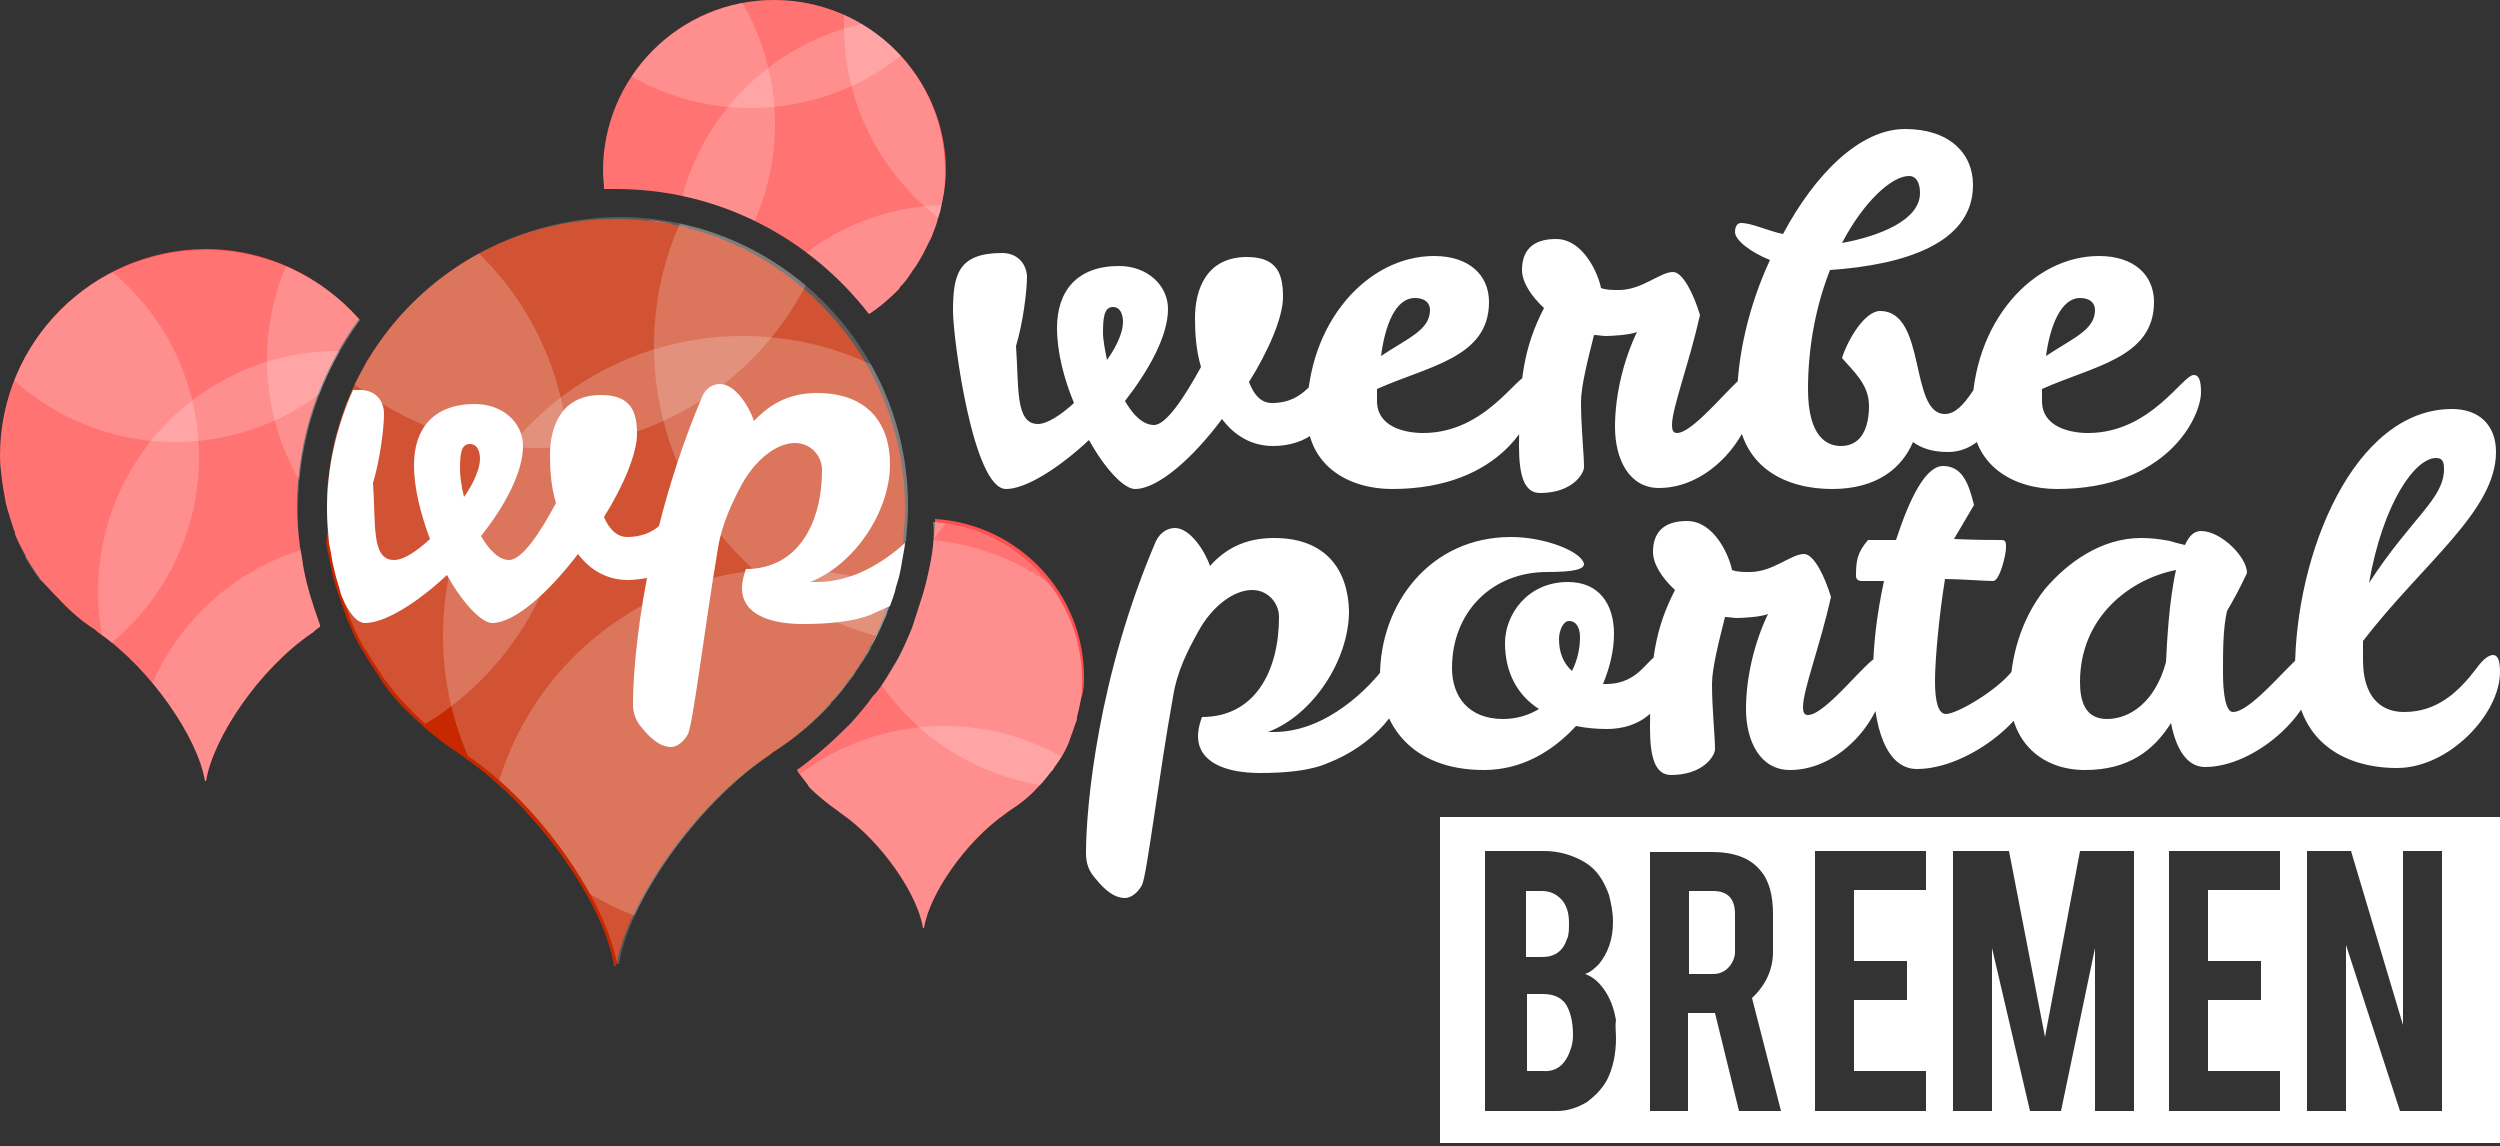
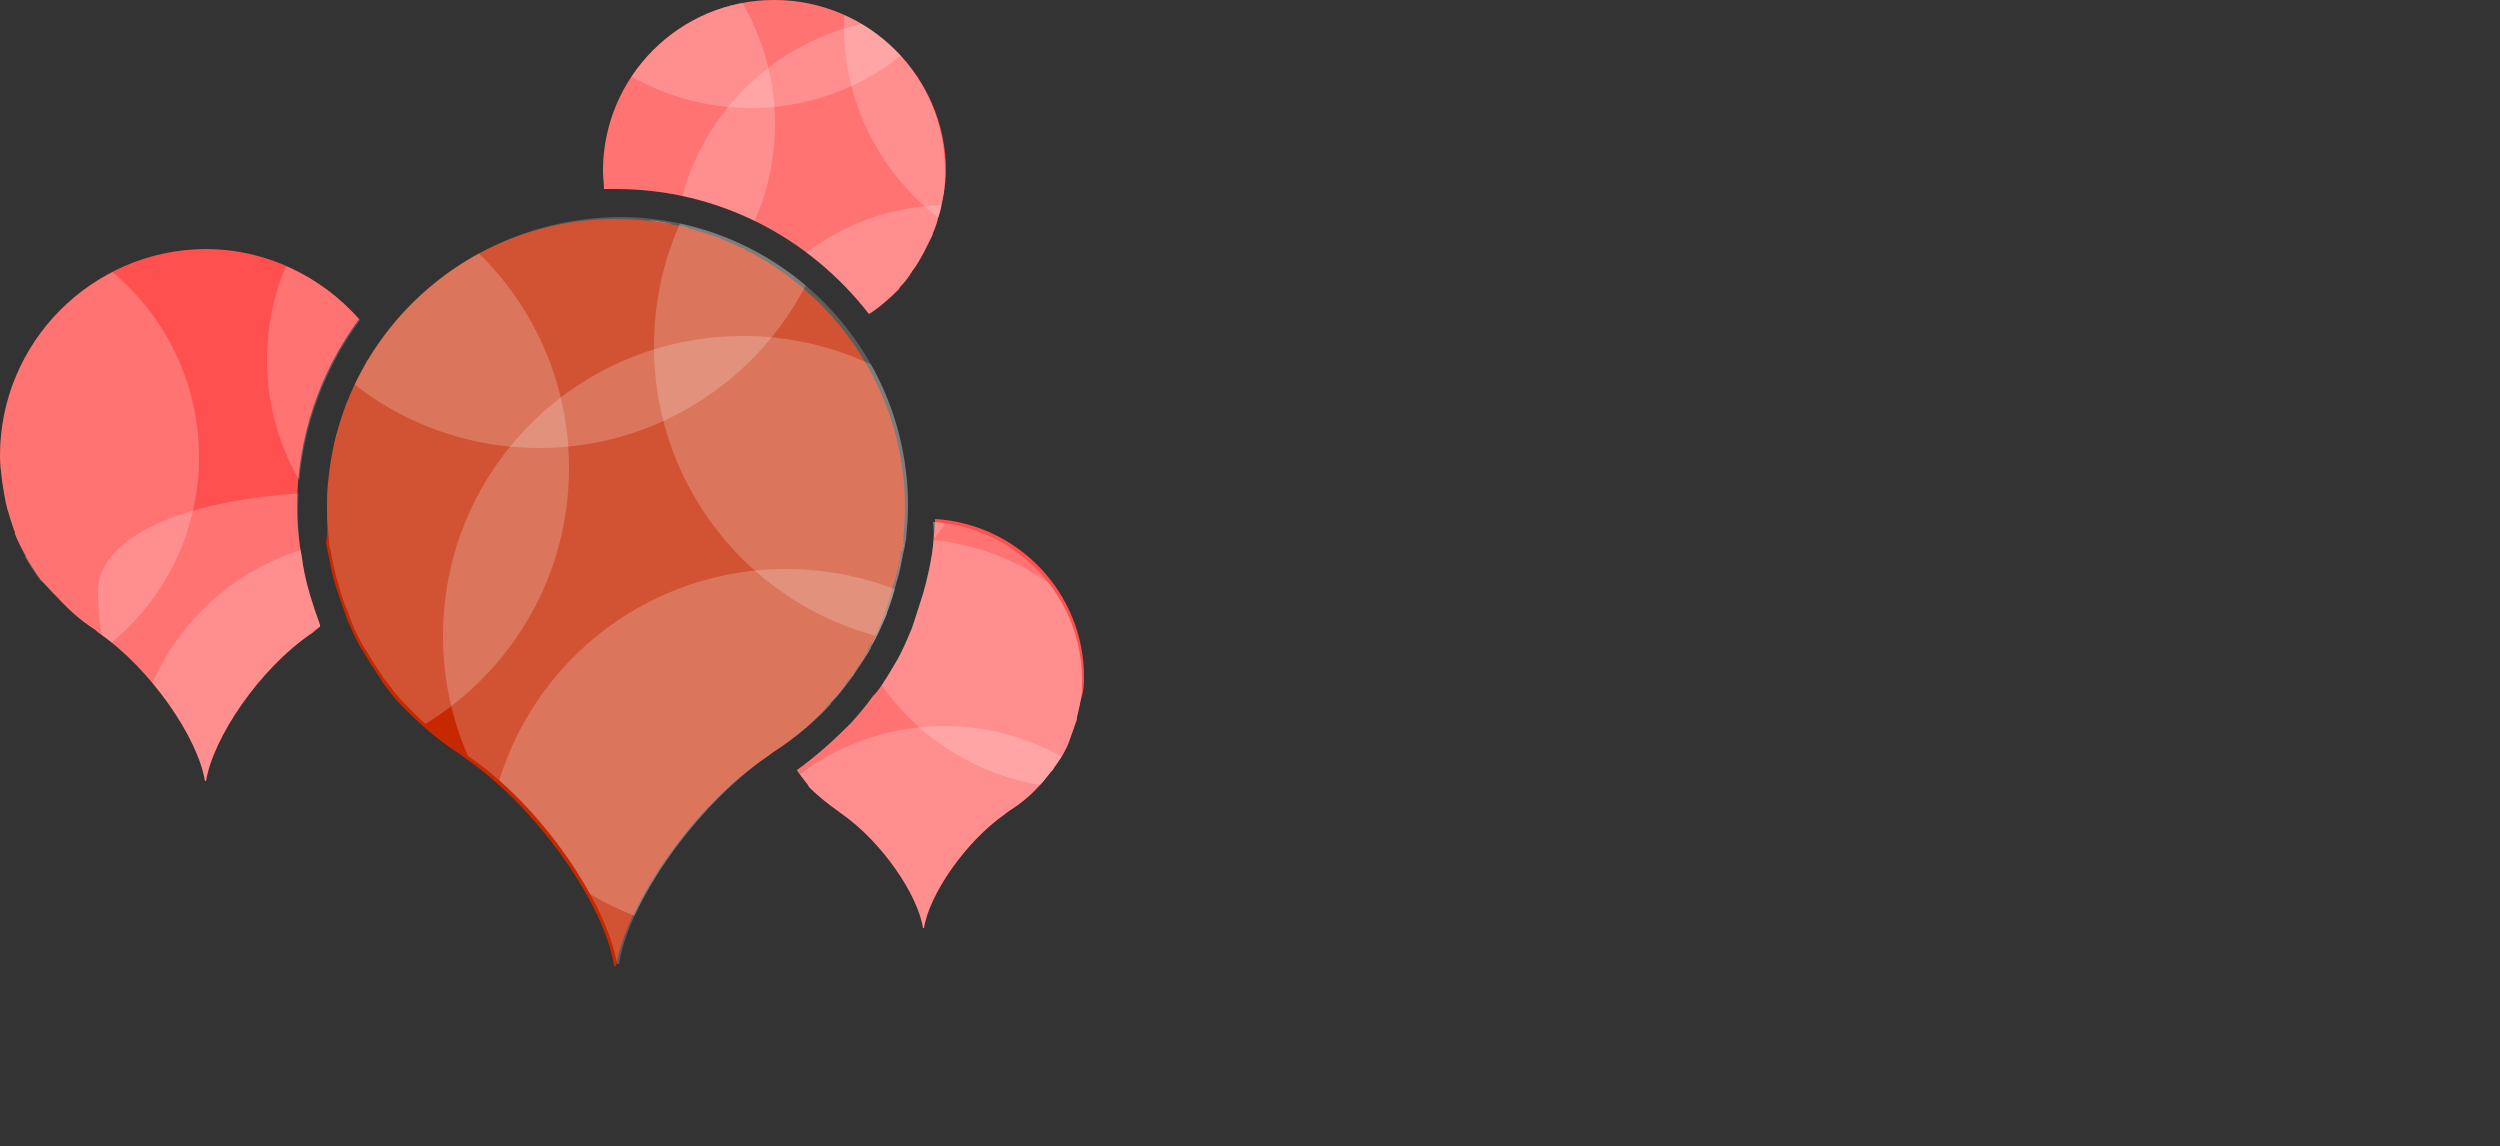
<svg xmlns="http://www.w3.org/2000/svg" xmlns:xlink="http://www.w3.org/1999/xlink" version="1.0" x="0px" y="0px" viewBox="0 0 250 114.6" enable-background="new 0 0 250 114.6" xml:space="preserve">
  <rect x="0" y="0" width="250" height="114.6" fill="#333333" stroke="none" />
  <g id="Ebene_1">
</g>
  <g id="Ebene_2">
    <g>
      <defs>
        <rect id="SVGID_387_" y="0" width="250" height="114.3" />
      </defs>
      <clipPath id="SVGID_2_">
        <use xlink:href="#SVGID_387_" overflow="visible" />
      </clipPath>
      <g clip-path="url(#SVGID_2_)">
        <defs>
          <rect id="SVGID_389_" y="0" width="250" height="114.3" />
        </defs>
        <clipPath id="SVGID_4_">
          <use xlink:href="#SVGID_389_" overflow="visible" />
        </clipPath>
        <path clip-path="url(#SVGID_4_)" fill="#FF5050" d="M90.5,52.1C90.5,52.1,90.5,52,90.5,52.1C90.5,52,90.5,52,90.5,52.1     C90.5,52,90.5,52.1,90.5,52.1 M89.7,57.7c0.2-0.7,0.3-1.4,0.5-2.4C90.1,56.1,89.9,56.9,89.7,57.7c0,0.1-0.1,0.2-0.1,0.3     C89.7,57.9,89.7,57.8,89.7,57.7 M90.2,55l0.1-0.5c0,0.3-0.1,0.6-0.1,0.8C90.2,55.2,90.2,55.1,90.2,55 M90.4,54.2     C90.4,54.2,90.4,54.2,90.4,54.2C90.4,54.2,90.4,54.2,90.4,54.2L90.4,54.2z M88.6,61.2C88.6,61.2,88.6,61.2,88.6,61.2     c-0.1,0.2-0.1,0.4-0.2,0.5c-0.1,0.2-0.2,0.4-0.3,0.6c0.1-0.2,0.2-0.4,0.3-0.6L88.6,61.2z M86.1,66.3c0.3-0.5,0.6-0.9,0.9-1.4     c0,0,0,0,0,0C86.6,65.4,86.4,65.9,86.1,66.3 M86.9,64.9c0.3-0.5,0.5-1,0.8-1.5C87.5,63.9,87.2,64.4,86.9,64.9     C86.9,64.9,86.9,64.9,86.9,64.9 M85.1,67.7c0.1-0.2,0.3-0.4,0.4-0.6C85.4,67.3,85.3,67.5,85.1,67.7c-0.1,0.1-0.2,0.2-0.2,0.3     c0,0,0,0,0,0L85.1,67.7z M82.9,70.4C82.9,70.4,82.9,70.4,82.9,70.4c-0.1,0.1-0.1,0.2-0.2,0.3c0,0,0,0,0,0c0,0,0,0,0,0L82.9,70.4z      M82.9,70.4c0.6-0.7,1.2-1.4,1.8-2.2C84.2,69,83.5,69.7,82.9,70.4 M78.2,74.5C78.2,74.5,78.2,74.5,78.2,74.5     C78.2,74.5,78.2,74.5,78.2,74.5L78.2,74.5 M80.5,72.8c0.1,0,0.1-0.1,0.2-0.1C80.6,72.7,80.5,72.7,80.5,72.8 M108.4,67.7     c0-8.4-6.6-15.3-14.9-15.8c0,0.8-0.1,1.7-0.2,2.7l-0.1,0.8c-0.2,1.2-0.4,2.1-0.6,2.9c-0.1,0.4-0.2,0.7-0.3,1.1     c-0.3,0.9-0.6,1.9-0.9,2.8l-0.2,0.6c-0.5,1.2-1,2.4-1.6,3.4c-0.6,1-1.2,2.1-2,3.1l-0.3,0.3c-0.7,1-1.4,1.8-2.2,2.7l-0.3,0.3     c-1.6,1.6-3.3,3.1-5.1,4.4c0,0.1,0.1,0.1,0.1,0.2c0.3,0.4,0.7,0.9,1,1.3c0,0.1,0.1,0.1,0.1,0.2c0.9,0.9,1.9,1.7,2.9,2.4     c0.1,0.1,0.3,0.2,0.4,0.3c4,2.8,7.6,8.1,8.1,11.4h0.1c0.5-3.3,4.1-8.6,8.1-11.4c0.1-0.1,0.3-0.2,0.4-0.3c1.1-0.7,2.1-1.5,2.9-2.4     c0,0,0.1-0.1,0.1-0.1c0.4-0.4,0.7-0.8,1.1-1.3c0.1-0.1,0.1-0.2,0.2-0.2c0.3-0.5,0.7-1,1-1.5c0,0,0,0,0,0c0.3-0.5,0.6-1.1,0.8-1.7     c0-0.1,0.1-0.2,0.1-0.3c0.2-0.5,0.3-0.9,0.5-1.4c0.1-0.2,0.1-0.4,0.1-0.5c0.1-0.4,0.2-0.9,0.3-1.3c0-0.2,0.1-0.4,0.1-0.5     C108.4,69,108.4,68.4,108.4,67.7" />
      </g>
      <g clip-path="url(#SVGID_2_)">
        <defs>
          <path id="SVGID_391_" d="M78.2,74.5C78.2,74.5,78.2,74.5,78.2,74.5C78.2,74.5,78.2,74.5,78.2,74.5      C78.2,74.5,78.2,74.5,78.2,74.5 M80.5,72.8c0.1,0,0.1-0.1,0.2-0.1C80.6,72.7,80.5,72.7,80.5,72.8 M82.7,70.7      C82.6,70.7,82.6,70.7,82.7,70.7C82.6,70.7,82.6,70.7,82.7,70.7L82.7,70.7C82.7,70.7,82.7,70.7,82.7,70.7 M82.9,70.4l-0.2,0.2      C82.7,70.6,82.8,70.5,82.9,70.4C82.9,70.4,82.9,70.4,82.9,70.4 M82.9,70.4C82.9,70.4,83,70.3,82.9,70.4      C83,70.3,82.9,70.4,82.9,70.4 M83,70.3c0.6-0.7,1.2-1.4,1.7-2.1C84.2,69,83.6,69.6,83,70.3 M84.9,68C84.9,68,84.9,68,84.9,68      c0.1-0.1,0.1-0.2,0.2-0.3L84.9,68z M85.1,67.7C85.1,67.7,85.1,67.7,85.1,67.7L85.1,67.7c0.1-0.2,0.3-0.4,0.4-0.6      C85.4,67.3,85.3,67.5,85.1,67.7 M86.1,66.3c0.1-0.2,0.3-0.4,0.4-0.6C86.3,65.9,86.2,66.1,86.1,66.3 M86.9,64.9      c-0.1,0.3-0.3,0.5-0.4,0.7C86.6,65.4,86.8,65.1,86.9,64.9C86.9,64.9,86.9,64.9,86.9,64.9 M86.9,64.9      C86.9,64.9,86.9,64.9,86.9,64.9c0.3-0.5,0.5-1,0.8-1.5C87.5,63.9,87.2,64.4,86.9,64.9 M88.4,61.8c-0.1,0.2-0.2,0.4-0.3,0.6      C88.2,62.2,88.3,62,88.4,61.8L88.4,61.8C88.4,61.8,88.4,61.8,88.4,61.8 M88.4,61.8c0-0.1,0.1-0.2,0.1-0.4L88.4,61.8z M88.6,61.4      l0.1-0.2C88.6,61.3,88.6,61.3,88.6,61.4 M88.6,61.2L88.6,61.2C88.6,61.2,88.6,61.2,88.6,61.2C88.6,61.2,88.6,61.2,88.6,61.2       M89.7,57.7c0,0.1,0,0.2-0.1,0.3C89.7,57.9,89.7,57.8,89.7,57.7c0.2-0.8,0.3-1.6,0.5-2.4C90,56.2,89.9,57,89.7,57.7 M90.2,55.3      c0-0.1,0-0.2,0-0.3l0-0.1C90.2,55,90.2,55.1,90.2,55.3 M90.3,54.8c0-0.1,0-0.3,0.1-0.4L90.3,54.8z M90.3,54.3L90.3,54.3      c0-0.1,0-0.1,0-0.1C90.4,54.2,90.4,54.2,90.3,54.3 M90.5,52C90.5,52,90.5,52.1,90.5,52C90.5,52.1,90.5,52,90.5,52      C90.5,52,90.5,52,90.5,52 M93.3,54.6l-0.1,0.8c-0.2,1.2-0.4,2.1-0.6,2.9c-0.1,0.4-0.2,0.7-0.3,1.1c-0.3,0.9-0.6,1.9-0.9,2.8      l-0.2,0.6c-0.5,1.2-1,2.4-1.6,3.4c-0.6,1-1.2,2.1-2,3.1l-0.3,0.3c-0.7,1-1.4,1.8-2.2,2.7l-0.3,0.3c-1.6,1.6-3.3,3.1-5.1,4.4      c0,0.1,0.1,0.1,0.1,0.2c0.3,0.4,0.7,0.9,1,1.3c0,0.1,0.1,0.1,0.1,0.2c0.9,0.9,1.9,1.7,2.9,2.4c0.1,0.1,0.3,0.2,0.4,0.3      c4,2.8,7.6,8.1,8.1,11.4h0.1c0.5-3.3,4.1-8.6,8.1-11.4c0.1-0.1,0.3-0.2,0.4-0.3c1.1-0.7,2.1-1.5,2.9-2.4c0,0,0.1-0.1,0.1-0.1      c0.4-0.4,0.7-0.8,1.1-1.3c0.1-0.1,0.1-0.2,0.2-0.2c0.3-0.5,0.7-1,1-1.5c0,0,0,0,0,0c0.3-0.5,0.6-1.1,0.8-1.7      c0-0.1,0.1-0.2,0.1-0.3c0.2-0.5,0.3-0.9,0.5-1.4c0.1-0.2,0.1-0.4,0.1-0.5c0.1-0.4,0.2-0.9,0.3-1.3c0-0.2,0.1-0.4,0.1-0.5      c0.1-0.6,0.1-1.2,0.1-1.9c0-8.4-6.6-15.3-14.9-15.8C93.4,52.8,93.4,53.6,93.3,54.6" />
        </defs>
        <clipPath id="SVGID_6_">
          <use xlink:href="#SVGID_391_" overflow="visible" />
        </clipPath>
        <g opacity="0.2" clip-path="url(#SVGID_6_)">
          <g>
            <defs>
              <rect id="SVGID_393_" x="12" y="27.4" width="81.7" height="63.1" />
            </defs>
            <clipPath id="SVGID_8_">
              <use xlink:href="#SVGID_393_" overflow="visible" />
            </clipPath>
            <path clip-path="url(#SVGID_8_)" fill="#FFFFFF" d="M52.9,88.6c13.3,0,24.1-10.8,24.1-24.1c0-13.3-10.8-24.1-24.1-24.1       S28.8,51.2,28.8,64.5C28.8,77.8,39.6,88.6,52.9,88.6" />
          </g>
        </g>
        <g opacity="0.2" clip-path="url(#SVGID_6_)">
          <g>
            <defs>
              <rect id="SVGID_395_" x="50.1" y="40.9" width="81.7" height="63.1" />
            </defs>
            <clipPath id="SVGID_10_">
              <use xlink:href="#SVGID_395_" overflow="visible" />
            </clipPath>
            <path clip-path="url(#SVGID_10_)" fill="#FFFFFF" d="M91,102.1c13.3,0,24.1-10.8,24.1-24.1c0-13.3-10.8-24.1-24.1-24.1       S66.9,64.7,66.9,78C66.9,91.3,77.7,102.1,91,102.1" />
          </g>
        </g>
        <g opacity="0.2" clip-path="url(#SVGID_6_)">
          <g>
            <defs>
              <rect id="SVGID_397_" x="67" y="17.6" width="81.7" height="63.1" />
            </defs>
            <clipPath id="SVGID_12_">
              <use xlink:href="#SVGID_397_" overflow="visible" />
            </clipPath>
            <path clip-path="url(#SVGID_12_)" fill="#FFFFFF" d="M107.9,78.8c13.3,0,24.1-10.8,24.1-24.1c0-13.3-10.8-24.1-24.1-24.1       S83.8,41.4,83.8,54.7C83.8,68,94.6,78.8,107.9,78.8" />
          </g>
        </g>
        <g opacity="0.2" clip-path="url(#SVGID_6_)">
          <g>
            <defs>
              <rect id="SVGID_399_" x="53.5" y="59.7" width="81.7" height="63.1" />
            </defs>
            <clipPath id="SVGID_14_">
              <use xlink:href="#SVGID_399_" overflow="visible" />
            </clipPath>
            <path clip-path="url(#SVGID_14_)" fill="#FFFFFF" d="M94.4,120.8c13.3,0,24.1-10.8,24.1-24.1c0-13.3-10.8-24.1-24.1-24.1       S70.3,83.5,70.3,96.8C70.3,110.1,81.1,120.8,94.4,120.8" />
          </g>
        </g>
        <g opacity="0.2" clip-path="url(#SVGID_6_)">
          <g>
            <defs>
              <rect id="SVGID_401_" x="33.7" y="1.7" width="81.7" height="63.1" />
            </defs>
            <clipPath id="SVGID_16_">
              <use xlink:href="#SVGID_401_" overflow="visible" />
            </clipPath>
            <path clip-path="url(#SVGID_16_)" fill="#FFFFFF" d="M74.6,62.9c13.3,0,24.1-10.8,24.1-24.1c0-13.3-10.8-24.1-24.1-24.1       S50.5,25.6,50.5,38.9C50.5,52.2,61.3,62.9,74.6,62.9" />
          </g>
        </g>
      </g>
      <g clip-path="url(#SVGID_2_)">
        <defs>
          <rect id="SVGID_403_" y="0" width="250" height="114.3" />
        </defs>
        <clipPath id="SVGID_18_">
          <use xlink:href="#SVGID_403_" overflow="visible" />
        </clipPath>
        <path clip-path="url(#SVGID_18_)" fill="#FF5050" d="M61.6,21.9c-0.2,0-0.4,0-0.6,0C61.2,21.9,61.4,21.9,61.6,21.9     c0.9,0,1.8,0.1,2.7,0.1C63.4,22,62.5,21.9,61.6,21.9 M67.2,22.4c-0.8-0.2-1.6-0.3-2.4-0.4C65.6,22.2,66.4,22.3,67.2,22.4      M70,23.1c-0.7-0.2-1.4-0.4-2.2-0.6C68.6,22.7,69.3,22.9,70,23.1 M72.2,23.9c-0.4-0.2-0.9-0.3-1.4-0.5     C71.3,23.6,71.7,23.7,72.2,23.9 M74.7,25.1c-0.3-0.1-0.6-0.3-0.9-0.4C74.2,24.8,74.4,24.9,74.7,25.1 M94.6,17.1     C94.6,7.7,86.9,0,77.4,0S60.3,7.7,60.3,17.1c0,0.6,0.1,1.2,0.1,1.8c0.4,0,0.8,0,1.2,0c10.3,0,19.4,4.9,25.3,12.5     c1.1-0.7,2.1-1.6,3-2.5c0-0.1,0.1-0.1,0.1-0.2c0.4-0.4,0.8-0.9,1.1-1.4c0.1-0.1,0.1-0.2,0.2-0.3c0.4-0.5,0.7-1.1,1-1.6     c0,0,0,0,0,0c0.3-0.6,0.6-1.2,0.9-1.8c0-0.1,0.1-0.2,0.1-0.3c0.2-0.5,0.4-1,0.5-1.5c0.1-0.2,0.1-0.4,0.2-0.6     c0.1-0.5,0.2-0.9,0.3-1.4c0-0.2,0.1-0.4,0.1-0.6C94.5,18.5,94.6,17.8,94.6,17.1" />
      </g>
      <g clip-path="url(#SVGID_2_)">
        <defs>
          <path id="SVGID_405_" d="M74.7,25.1c-0.3-0.1-0.6-0.3-0.9-0.4C74.2,24.8,74.4,24.9,74.7,25.1 M72.2,23.9      c-0.2-0.1-0.4-0.2-0.7-0.3C71.7,23.7,72,23.8,72.2,23.9 M71.5,23.7c-0.2-0.1-0.5-0.2-0.7-0.2C71.1,23.5,71.3,23.6,71.5,23.7       M70,23.1c-0.4-0.1-0.7-0.2-1.1-0.3C69.3,22.9,69.7,23,70,23.1 M68.9,22.8c-0.4-0.1-0.7-0.2-1.1-0.3      C68.2,22.7,68.6,22.8,68.9,22.8 M67.2,22.4c-0.4-0.1-0.8-0.1-1.2-0.2C66.4,22.3,66.8,22.4,67.2,22.4 M66,22.2      c-0.4-0.1-0.8-0.1-1.2-0.2C65.2,22.1,65.6,22.2,66,22.2 M61,21.9c0.2,0,0.4,0,0.6,0C61.4,21.9,61.2,21.9,61,21.9 M61.6,21.9      c0.9,0,1.8,0.1,2.7,0.1C63.4,22,62.5,21.9,61.6,21.9L61.6,21.9 M77.4,0C68,0,60.3,7.7,60.3,17.1c0,0.6,0.1,1.2,0.1,1.8      c0.4,0,0.8,0,1.2,0c10.3,0,19.4,4.9,25.3,12.5c1.1-0.7,2.1-1.6,3-2.5c0-0.1,0.1-0.1,0.1-0.2c0.4-0.4,0.8-0.9,1.1-1.4      c0.1-0.1,0.1-0.2,0.2-0.3c0.4-0.5,0.7-1.1,1-1.6c0,0,0,0,0,0c0.3-0.6,0.6-1.2,0.9-1.8c0-0.1,0.1-0.2,0.1-0.3      c0.2-0.5,0.4-1,0.5-1.5c0.1-0.2,0.1-0.4,0.2-0.6c0.1-0.5,0.2-0.9,0.3-1.4c0-0.2,0.1-0.4,0.1-0.6c0.1-0.7,0.1-1.3,0.1-2      C94.6,7.7,86.9,0,77.4,0z" />
        </defs>
        <clipPath id="SVGID_20_">
          <use xlink:href="#SVGID_405_" overflow="visible" />
        </clipPath>
        <g opacity="0.2" clip-path="url(#SVGID_20_)">
          <g>
            <defs>
              <rect id="SVGID_407_" x="12.6" y="-24.7" width="81.7" height="63.1" />
            </defs>
            <clipPath id="SVGID_22_">
              <use xlink:href="#SVGID_407_" overflow="visible" />
            </clipPath>
            <path clip-path="url(#SVGID_22_)" fill="#FFFFFF" d="M53.4,36.5c13.3,0,24.1-10.8,24.1-24.1c0-13.3-10.8-24.1-24.1-24.1       S29.4-0.9,29.4,12.4C29.4,25.7,40.1,36.5,53.4,36.5" />
          </g>
        </g>
        <g opacity="0.2" clip-path="url(#SVGID_20_)">
          <g>
            <defs>
              <rect id="SVGID_409_" x="50.6" y="-11.2" width="81.7" height="63.1" />
            </defs>
            <clipPath id="SVGID_24_">
              <use xlink:href="#SVGID_409_" overflow="visible" />
            </clipPath>
            <path clip-path="url(#SVGID_24_)" fill="#FFFFFF" d="M91.5,50c13.3,0,24.1-10.8,24.1-24.1c0-13.3-10.8-24.1-24.1-24.1       S67.4,12.6,67.4,25.9C67.4,39.2,78.2,50,91.5,50" />
          </g>
        </g>
        <g opacity="0.2" clip-path="url(#SVGID_20_)">
          <g>
            <defs>
              <rect id="SVGID_411_" x="67.6" y="-34.5" width="81.7" height="63.1" />
            </defs>
            <clipPath id="SVGID_26_">
              <use xlink:href="#SVGID_411_" overflow="visible" />
            </clipPath>
            <path clip-path="url(#SVGID_26_)" fill="#FFFFFF" d="M108.4,26.7c13.3,0,24.1-10.8,24.1-24.1c0-13.3-10.8-24.1-24.1-24.1       S84.4-10.6,84.4,2.6C84.4,15.9,95.1,26.7,108.4,26.7" />
          </g>
        </g>
        <g opacity="0.2" clip-path="url(#SVGID_20_)">
          <g>
            <defs>
              <rect id="SVGID_413_" x="54.1" y="7.6" width="81.7" height="63.1" />
            </defs>
            <clipPath id="SVGID_28_">
              <use xlink:href="#SVGID_413_" overflow="visible" />
            </clipPath>
            <path clip-path="url(#SVGID_28_)" fill="#FFFFFF" d="M94.9,68.7c13.3,0,24.1-10.8,24.1-24.1c0-13.3-10.8-24.1-24.1-24.1       S70.9,31.4,70.9,44.7C70.9,58,81.6,68.7,94.9,68.7" />
          </g>
        </g>
        <g opacity="0.2" clip-path="url(#SVGID_20_)">
          <g>
            <defs>
              <rect id="SVGID_415_" x="34.2" y="-50.3" width="81.7" height="63.1" />
            </defs>
            <clipPath id="SVGID_30_">
              <use xlink:href="#SVGID_415_" overflow="visible" />
            </clipPath>
            <path clip-path="url(#SVGID_30_)" fill="#FFFFFF" d="M75.1,10.8c13.3,0,24.1-10.8,24.1-24.1c0-13.3-10.8-24.1-24.1-24.1       S51-26.5,51-13.2C51,0.1,61.8,10.8,75.1,10.8" />
          </g>
        </g>
      </g>
      <g clip-path="url(#SVGID_2_)">
        <defs>
          <rect id="SVGID_417_" y="0" width="250" height="114.3" />
        </defs>
        <clipPath id="SVGID_32_">
          <use xlink:href="#SVGID_417_" overflow="visible" />
        </clipPath>
        <path clip-path="url(#SVGID_32_)" fill="#FF5050" d="M35.5,38.5c0.1-0.2,0.2-0.4,0.3-0.7C35.7,38.1,35.6,38.3,35.5,38.5 M36.8,36     c-0.1,0.1-0.2,0.2-0.2,0.4C36.7,36.2,36.8,36.1,36.8,36 M33.1,55.3L33.1,55.3c0.1,0.8,0.3,1.6,0.5,2.4c0.1,0.3,0.2,0.7,0.3,1     c0.2,0.6,0.4,1.3,0.7,2c0,0,0,0,0,0c-0.2-0.7-0.5-1.3-0.7-2c-0.1-0.3-0.2-0.7-0.3-1C33.3,56.9,33.2,56.1,33.1,55.3 M34.8,40     c-0.2,0.4-0.3,0.8-0.4,1.1C34.5,40.7,34.7,40.4,34.8,40 M33.4,44.6c0.1-0.5,0.3-1,0.4-1.5C33.6,43.6,33.5,44.1,33.4,44.6      M33.2,45.6c-0.1,0.6-0.2,1.1-0.3,1.7C33,46.7,33.1,46.2,33.2,45.6 M32.8,48.2c-0.1,0.9-0.1,1.8-0.1,2.7c0,0.5,0,1.1,0.1,1.7     c0-0.6-0.1-1.1-0.1-1.7C32.7,49.9,32.7,49.1,32.8,48.2 M29.7,50.8c0-7.1,2.3-13.6,6.2-18.9c-3.8-4.3-9.3-7-15.4-7     C9.2,25,0,34.2,0,45.6c0,0.8,0.1,1.6,0.2,2.4c0,0.2,0.1,0.5,0.1,0.7c0.1,0.6,0.2,1.1,0.3,1.7c0.1,0.2,0.1,0.5,0.2,0.7     C1,51.8,1.2,52.4,1.4,53c0.1,0.1,0.1,0.3,0.1,0.4c0.3,0.8,0.7,1.5,1.1,2.2c0,0,0,0.1,0,0.1c0.4,0.7,0.8,1.3,1.2,1.9     c0.1,0.1,0.2,0.2,0.2,0.3C4.5,58.4,5,59,5.5,59.5c0.1,0.1,0.1,0.1,0.2,0.2C6.8,60.9,8,62,9.4,62.9c0.2,0.1,0.3,0.3,0.5,0.4     c5.2,3.6,9.9,10.5,10.6,14.8h0.1c0.7-4.3,5.3-11.2,10.6-14.8c0.2-0.1,0.3-0.3,0.5-0.4c0.1-0.1,0.2-0.2,0.3-0.2L32,62.5     c-0.4-1.1-0.7-2-1-3c-0.1-0.4-0.2-0.7-0.3-1.1c-0.2-0.8-0.4-1.7-0.5-2.6L30,54.7C29.8,53.2,29.7,52,29.7,50.8" />
      </g>
      <g clip-path="url(#SVGID_2_)">
        <defs>
          <path id="SVGID_419_" d="M33.5,57.7c0.1,0.3,0.2,0.7,0.3,1c0.2,0.7,0.4,1.3,0.7,2c0,0,0,0,0,0c-0.2-0.7-0.5-1.3-0.7-2      C33.7,58.3,33.6,58,33.5,57.7c0-0.1-0.1-0.2-0.1-0.3C33.5,57.4,33.5,57.6,33.5,57.7 M33.5,57.3c-0.1-0.7-0.3-1.3-0.4-2.1l0,0      C33.2,56,33.3,56.7,33.5,57.3 M32.8,52.5c0-0.5-0.1-1-0.1-1.5C32.7,51.5,32.7,52,32.8,52.5 M32.7,51.1      C32.7,51.1,32.7,51.1,32.7,51.1C32.7,51.1,32.7,51.1,32.7,51.1 M32.7,51C32.7,51,32.7,51,32.7,51C32.7,51,32.7,51,32.7,51       M32.7,51C32.7,51,32.7,50.9,32.7,51C32.7,50.9,32.7,51,32.7,51 M32.7,50.8c0,0,0,0.1,0,0.1C32.7,50.9,32.7,50.9,32.7,50.8      L32.7,50.8 M32.7,50.8c0-0.9,0.1-1.8,0.1-2.7C32.7,49.1,32.7,49.9,32.7,50.8 M32.9,47.3c0.1-0.6,0.2-1.2,0.3-1.7      C33.1,46.2,33,46.7,32.9,47.3 M33.4,44.6c0.1-0.3,0.1-0.5,0.2-0.8C33.5,44.1,33.4,44.3,33.4,44.6 M33.6,43.8      c0.1-0.3,0.1-0.5,0.2-0.8C33.7,43.3,33.6,43.6,33.6,43.8 M34.4,41.1c0.1-0.4,0.3-0.8,0.4-1.1C34.7,40.4,34.5,40.7,34.4,41.1       M35.5,38.5c0.1-0.2,0.2-0.4,0.3-0.7C35.7,38.1,35.6,38.3,35.5,38.5 M36.6,36.3c0.1-0.1,0.1-0.2,0.2-0.4      C36.8,36.1,36.7,36.2,36.6,36.3 M0,45.6c0,0.8,0.1,1.6,0.2,2.4c0,0.2,0.1,0.5,0.1,0.7c0.1,0.6,0.2,1.1,0.3,1.7      c0.1,0.2,0.1,0.5,0.2,0.7C1,51.8,1.2,52.4,1.4,53c0.1,0.1,0.1,0.3,0.1,0.4c0.3,0.8,0.7,1.5,1,2.2c0,0,0,0.1,0,0.1      c0.4,0.7,0.8,1.3,1.2,1.9c0.1,0.1,0.2,0.2,0.2,0.3C4.5,58.4,5,59,5.5,59.5c0.1,0.1,0.1,0.1,0.2,0.2C6.8,60.9,8,62,9.4,62.9      c0.2,0.1,0.3,0.3,0.5,0.4c5.2,3.6,9.9,10.5,10.6,14.8h0.1c0.7-4.3,5.3-11.2,10.6-14.8c0.2-0.1,0.3-0.3,0.5-0.4      c0.1-0.1,0.2-0.2,0.3-0.2L32,62.5c-0.4-1.1-0.7-2-1-3c-0.1-0.4-0.2-0.7-0.3-1.1c-0.2-0.8-0.4-1.7-0.5-2.6L30,54.7      c-0.2-1.4-0.2-2.7-0.2-3.8c0-7.1,2.3-13.6,6.2-18.9c-3.8-4.3-9.3-7-15.4-7C9.2,25,0,34.2,0,45.6" />
        </defs>
        <clipPath id="SVGID_34_">
          <use xlink:href="#SVGID_419_" overflow="visible" />
        </clipPath>
        <g opacity="0.2" clip-path="url(#SVGID_34_)">
          <g>
            <defs>
              <rect id="SVGID_421_" x="-45.1" y="8.6" width="81.7" height="63.1" />
            </defs>
            <clipPath id="SVGID_36_">
              <use xlink:href="#SVGID_421_" overflow="visible" />
            </clipPath>
            <path clip-path="url(#SVGID_36_)" fill="#FFFFFF" d="M-4.2,69.8c13.3,0,24.1-10.8,24.1-24.1c0-13.3-10.8-24.1-24.1-24.1       s-24.1,10.8-24.1,24.1C-28.3,59-17.5,69.8-4.2,69.8" />
          </g>
        </g>
        <g opacity="0.2" clip-path="url(#SVGID_34_)">
          <g>
            <defs>
              <rect id="SVGID_423_" x="-7" y="22.1" width="81.7" height="63.1" />
            </defs>
            <clipPath id="SVGID_38_">
              <use xlink:href="#SVGID_423_" overflow="visible" />
            </clipPath>
-             <path clip-path="url(#SVGID_38_)" fill="#FFFFFF" d="M33.8,83.3c13.3,0,24.1-10.8,24.1-24.1c0-13.3-10.8-24.1-24.1-24.1       S9.8,45.9,9.8,59.2C9.8,72.5,20.6,83.3,33.8,83.3" />
+             <path clip-path="url(#SVGID_38_)" fill="#FFFFFF" d="M33.8,83.3c13.3,0,24.1-10.8,24.1-24.1S9.8,45.9,9.8,59.2C9.8,72.5,20.6,83.3,33.8,83.3" />
          </g>
        </g>
        <g opacity="0.2" clip-path="url(#SVGID_34_)">
          <g>
            <defs>
              <rect id="SVGID_425_" x="9.9" y="-1.2" width="81.7" height="63.1" />
            </defs>
            <clipPath id="SVGID_40_">
              <use xlink:href="#SVGID_425_" overflow="visible" />
            </clipPath>
            <path clip-path="url(#SVGID_40_)" fill="#FFFFFF" d="M50.8,60C64.1,60,74.8,49.3,74.8,36c0-13.3-10.8-24.1-24.1-24.1       S26.7,22.7,26.7,36C26.7,49.3,37.5,60,50.8,60" />
          </g>
        </g>
        <g opacity="0.2" clip-path="url(#SVGID_34_)">
          <g>
            <defs>
              <rect id="SVGID_427_" x="-3.6" y="40.9" width="81.7" height="63.1" />
            </defs>
            <clipPath id="SVGID_42_">
              <use xlink:href="#SVGID_427_" overflow="visible" />
            </clipPath>
            <path clip-path="url(#SVGID_42_)" fill="#FFFFFF" d="M37.3,102.1c13.3,0,24.1-10.8,24.1-24.1c0-13.3-10.8-24.1-24.1-24.1       S13.2,64.7,13.2,78C13.2,91.3,24,102.1,37.3,102.1" />
          </g>
        </g>
        <g opacity="0.2" clip-path="url(#SVGID_34_)">
          <g>
            <defs>
              <rect id="SVGID_429_" x="-23.4" y="-17" width="81.7" height="63.1" />
            </defs>
            <clipPath id="SVGID_44_">
              <use xlink:href="#SVGID_429_" overflow="visible" />
            </clipPath>
-             <path clip-path="url(#SVGID_44_)" fill="#FFFFFF" d="M17.5,44.2c13.3,0,24.1-10.8,24.1-24.1C41.5,6.8,30.7-4,17.5-4       S-6.6,6.8-6.6,20.1C-6.6,33.4,4.2,44.2,17.5,44.2" />
          </g>
        </g>
      </g>
      <g clip-path="url(#SVGID_2_)">
        <defs>
          <rect id="SVGID_431_" y="0" width="250" height="114.3" />
        </defs>
        <clipPath id="SVGID_46_">
          <use xlink:href="#SVGID_431_" overflow="visible" />
        </clipPath>
        <path clip-path="url(#SVGID_46_)" fill="#C72800" d="M32.7,50.8c0-16,13-28.9,28.9-28.9s28.9,13,28.9,28.9c0,1.2-0.1,2.3-0.2,3.4     c0,0.3-0.1,0.7-0.2,1c-0.1,0.8-0.3,1.6-0.5,2.4c-0.1,0.3-0.2,0.7-0.3,1c-0.2,0.9-0.5,1.7-0.8,2.6c-0.1,0.2-0.1,0.4-0.2,0.6     c-0.4,1.1-0.9,2.1-1.5,3.1c0,0,0,0,0,0.1c-0.5,1-1.1,1.9-1.8,2.8c-0.1,0.1-0.2,0.3-0.3,0.4c-0.6,0.8-1.2,1.6-1.9,2.3     c-0.1,0.1-0.2,0.2-0.2,0.3c-1.6,1.7-3.4,3.2-5.4,4.5c-0.2,0.2-0.5,0.4-0.7,0.5c-7.4,5-13.9,14.8-14.9,20.8h-0.2     c-0.9-6-7.5-15.7-14.9-20.8c-0.3-0.2-0.5-0.4-0.7-0.5c-2-1.3-3.7-2.8-5.3-4.4c-0.1-0.1-0.2-0.2-0.3-0.3c-0.7-0.7-1.3-1.5-1.9-2.3     c-0.1-0.2-0.2-0.3-0.3-0.5c-0.6-0.9-1.2-1.8-1.7-2.7c0,0,0-0.1-0.1-0.1c-0.6-1-1-2-1.5-3.1c-0.1-0.2-0.1-0.4-0.2-0.6     c-0.3-0.8-0.6-1.7-0.9-2.6c-0.1-0.3-0.2-0.7-0.3-1c-0.2-0.8-0.3-1.6-0.5-2.4c-0.1-0.3-0.1-0.7-0.2-1C32.8,53.1,32.7,52,32.7,50.8     " />
      </g>
      <g clip-path="url(#SVGID_2_)">
        <defs>
          <path id="SVGID_433_" d="M32.7,50.8c0,1.2,0.1,2.3,0.2,3.4c0,0.3,0.1,0.7,0.2,1c0.1,0.8,0.3,1.6,0.5,2.4c0.1,0.3,0.2,0.7,0.3,1      c0.2,0.9,0.5,1.7,0.9,2.6c0.1,0.2,0.1,0.4,0.2,0.6c0.4,1.1,0.9,2.1,1.5,3.1c0,0,0,0.1,0.1,0.1c0.5,0.9,1.1,1.8,1.7,2.7      c0.1,0.2,0.2,0.3,0.3,0.4c0.6,0.8,1.2,1.6,1.9,2.3c0.1,0.1,0.2,0.2,0.3,0.3c1.6,1.7,3.4,3.2,5.3,4.4c0.2,0.2,0.5,0.4,0.7,0.5      c7.4,5,13.9,14.8,14.9,20.8h0.2c0.9-6,7.5-15.7,14.9-20.8c0.3-0.2,0.5-0.4,0.7-0.5c2-1.3,3.8-2.8,5.4-4.5      c0.1-0.1,0.2-0.2,0.2-0.3c0.7-0.7,1.3-1.5,1.9-2.3c0.1-0.1,0.2-0.3,0.3-0.4c0.6-0.9,1.2-1.8,1.8-2.8c0,0,0,0,0-0.1      c0.6-1,1-2,1.5-3.1c0.1-0.2,0.1-0.4,0.2-0.6c0.3-0.8,0.6-1.7,0.8-2.6c0.1-0.3,0.2-0.7,0.3-1c0.2-0.8,0.3-1.6,0.5-2.4      c0.1-0.3,0.1-0.7,0.2-1c0.1-1.1,0.2-2.3,0.2-3.4c0-16-13-28.9-28.9-28.9C45.6,21.9,32.7,34.9,32.7,50.8" />
        </defs>
        <clipPath id="SVGID_48_">
          <use xlink:href="#SVGID_433_" overflow="visible" />
        </clipPath>
        <g opacity="0.2" clip-path="url(#SVGID_48_)">
          <g>
            <defs>
              <rect id="SVGID_435_" x="-24" y="0.6" width="101.7" height="78.5" />
            </defs>
            <clipPath id="SVGID_50_">
              <use xlink:href="#SVGID_435_" overflow="visible" />
            </clipPath>
            <path clip-path="url(#SVGID_50_)" fill="#FFFFFF" d="M26.9,76.8c16.5,0,30-13.4,30-30s-13.4-30-30-30s-30,13.4-30,30       S10.4,76.8,26.9,76.8" />
          </g>
        </g>
        <g opacity="0.2" clip-path="url(#SVGID_48_)">
          <g>
            <defs>
              <rect id="SVGID_437_" x="23.4" y="17.4" width="101.7" height="78.5" />
            </defs>
            <clipPath id="SVGID_52_">
              <use xlink:href="#SVGID_437_" overflow="visible" />
            </clipPath>
            <path clip-path="url(#SVGID_52_)" fill="#FFFFFF" d="M74.3,93.6c16.5,0,30-13.4,30-30s-13.4-30-30-30s-30,13.4-30,30       S57.8,93.6,74.3,93.6" />
          </g>
        </g>
        <g opacity="0.2" clip-path="url(#SVGID_48_)">
          <g>
            <defs>
              <rect id="SVGID_439_" x="44.5" y="-11.6" width="101.7" height="78.5" />
            </defs>
            <clipPath id="SVGID_54_">
              <use xlink:href="#SVGID_439_" overflow="visible" />
            </clipPath>
            <path clip-path="url(#SVGID_54_)" fill="#FFFFFF" d="M95.4,64.6c16.5,0,30-13.4,30-30s-13.4-30-30-30s-30,13.4-30,30       S78.8,64.6,95.4,64.6" />
          </g>
        </g>
        <g opacity="0.2" clip-path="url(#SVGID_48_)">
          <g>
            <defs>
              <rect id="SVGID_441_" x="27.7" y="40.8" width="101.7" height="78.5" />
            </defs>
            <clipPath id="SVGID_56_">
              <use xlink:href="#SVGID_441_" overflow="visible" />
            </clipPath>
            <path clip-path="url(#SVGID_56_)" fill="#FFFFFF" d="M78.6,116.9c16.5,0,30-13.4,30-30s-13.4-30-30-30s-30,13.4-30,30       S62,116.9,78.6,116.9" />
          </g>
        </g>
        <g opacity="0.2" clip-path="url(#SVGID_48_)">
          <g>
            <defs>
              <rect id="SVGID_443_" x="3" y="-31.3" width="101.7" height="78.5" />
            </defs>
            <clipPath id="SVGID_58_">
              <use xlink:href="#SVGID_443_" overflow="visible" />
            </clipPath>
            <path clip-path="url(#SVGID_58_)" fill="#FFFFFF" d="M53.9,44.8c16.5,0,30-13.4,30-30s-13.4-30-30-30s-30,13.4-30,30       S37.4,44.8,53.9,44.8" />
          </g>
        </g>
      </g>
      <g clip-path="url(#SVGID_2_)">
        <defs>
-           <rect id="SVGID_445_" y="0" width="250" height="114.3" />
-         </defs>
+           </defs>
        <clipPath id="SVGID_60_">
          <use xlink:href="#SVGID_445_" overflow="visible" />
        </clipPath>
        <path clip-path="url(#SVGID_60_)" fill="#FFFFFF" d="M46,46.9c0-1.5,0.1-2.5,1-2.5c0.7,0,1,0.7,1,1.5c0,0.9-0.6,2.4-1.6,3.8     C46.1,48.5,46,47.5,46,46.9 M36,39c-0.3,0-0.5,0-0.7,0c-1.6,3.6-2.6,7.6-2.6,11.9c0,1,0.1,2.2,0.2,3.4l0.2,1     c0.1,0.8,0.3,1.6,0.5,2.4c0.1,0.3,0.2,0.7,0.3,1c0.1,0.4,0.2,0.8,0.4,1.2c0.6,1.4,1.4,2.4,2.2,2.4c2,0,5.2-2,8.2-4.8     c1.6,2.9,3.5,4.8,4.5,4.8c2.3,0,5.7-3.1,8.6-6.9c1.2,1.6,2.9,2.6,5,2.6c0.7,0,1.3-0.1,1.9-0.2c-1.1,5.7-1.4,10.3-1.4,12.6     c0,1,0.3,1.7,0.9,2.4c0.5,0.6,1.6,1.9,2.9,1.9c0.7,0,1.4-0.7,1.7-1.3c0.5-1,1.7-10.9,3-18.6c0.4-2.5,1.5-4.7,2.4-6.4     c1.4-2.5,3.5-4.1,5.3-4.1c1.6,0,2.7,1.3,2.7,2.7c0,5.3-2.4,9.9-7.6,9.9c0,0-0.4,1-0.4,1.9c0,2.7,2.9,3.6,6.1,3.6     c2.4,0,4.9-0.2,6.7-0.9c0.7-0.3,1.3-0.6,2-0.9c0.2-0.6,0.5-1.3,0.6-1.9c0.1-0.3,0.2-0.7,0.3-1c0.2-0.8,0.3-1.6,0.5-2.7l0.1-0.7     c0,0,0,0,0,0c-2,1.8-5.1,3.9-8.8,3.9H81c4.4-1.7,8-7,8-11.8c0-3.9-2.1-7.1-7.3-7.1c-2.9,0-4.8,1.2-6.3,2.8     c-0.5-1.5-1.9-3.7-3.4-3.7c-0.6,0-1.4,0.3-1.8,1.3c-1.9,4.5-3.3,8.9-4.3,12.9c-0.7,0.6-1.7,1.1-3.2,1.1c-1,0-1.8-0.8-2.3-2     c2-3.2,3.3-6.4,3.3-8.3c0-2.1-0.5-3.9-3.6-3.9c-4,0-5.1,3.2-5.1,6c0,1.5,0.1,3.2,0.6,4.8c-1.6,3-3.4,5.7-4.7,5.7     c-1,0-2-1-2.8-2.4c2.4-3,4.2-6.4,4.2-9c0-2.4-2.1-4.2-4.8-4.2c-4.1,0-6.1,2.4-6.1,6.1c0,2.4,0.7,5,1.6,7.4     c-1.3,1.2-2.6,2.1-3.6,2.1c-2.3,0-1.8-3.6-2.1-7.7c0.7-2.3,1.1-5.5,1.1-6.9S37.5,39,36,39" />
        <path clip-path="url(#SVGID_60_)" fill="#FFFFFF" d="M243.6,45.8c0.6,0,0.8,0.3,0.8,1.1c0,3-3.2,4.8-7.5,11.4     C238.3,50.3,241.5,45.8,243.6,45.8 M239.7,76.8c5.2,0,10.3-5.4,10.3-9.6c0-1.1-0.2-1.7-0.7-1.7c-0.4,0-1,0.4-1.7,1.4     c-1.7,2.2-3.8,4.3-7.2,4.3c-2.4,0-4.1-1.6-4.1-5.2v-1.9c6-7.8,13.3-13,13.3-18.9c0-2.7-1.7-4.3-4.4-4.3     c-9.8,0-15.7,14.5-15.7,26.2C229.5,74.1,234.4,76.8,239.7,76.8 M210.7,71.9c-2.2,0-2.7-1.8-2.7-3.7c0-6.5,5-10.3,9.6-11.2     c-0.7,3.1-0.9,7.2-1,9.2C215.5,70.3,212.9,71.9,210.7,71.9 M217,54.1c-1-0.2-2-0.3-2.9-0.3c-4,0-7.4,2.5-9.6,5.1     c-2.4,3-3.5,6.9-3.5,10.6c0,4.6,3.1,7.5,7.5,7.5c4.4,0,6.9-2,8.6-4.7c0.5,2.6,1.6,4.4,3.4,4.4c5,0,11-5.4,11-9.6     c0-1.1-0.4-1.8-0.9-1.8c-0.9,0-5.3,5.9-7.3,5.9c-0.7,0-1-1.7-1-3.9c0-2.4,0-4.4,0.4-6.2c0.7-1.2,1.3-2.3,2-3.8     c0-1.6-2.6-4.2-4.6-4.2c-0.7,0-1.2,0.5-1.6,1.4C218.1,54.4,217.6,54.3,217,54.1z M186.8,54c-1.1,1.3-1.2,2.1-1.2,3.6     c0,0.3,0.2,0.5,0.6,0.5h2.2c-0.7,3.2-1.1,6.5-1.1,9.4c0,5.2,1.3,9.4,4.4,9.4c5.2,0,12-5.4,12-9.6c0-1.1-0.2-1.7-0.7-1.7     c-0.4,0-1,0.4-1.7,1.4c-1.5,2-5.6,4.4-6.7,4.4c-0.8,0-1.1-1.3-1.1-3.3c0-2.1,0.4-6.5,1-10.2c1.4,0,4,0.2,4.8,0.2     c0.7,0,1.3-2.7,1.3-3.3c0-0.6,0-0.8-0.5-0.8c-1.1,0-2.5,0-4.7-0.1l2-3.4c-0.5-2-1.1-3.9-3.1-3.9c-1.7,0-3.3,3.1-4.7,7.4     C188.3,54,187.4,54,186.8,54 M180.4,55.4c-1.3,0-3.1,1.8-5.4,1.8c-0.7,0-1.3,0-1.8-0.2c-0.3-1.5-1.8-4.9-4.5-4.9     c-2.4,0-3.4,1.2-3.4,3.1c0,1.2,0.9,2.6,2.2,3.8c-2,3.9-2.5,7.1-2.5,13.8c0,2.9,0.5,4.7,2.1,4.7c3.2,0,4.4-1.9,4.4-2.6     c0-1.3-0.3-4-0.3-6.5c0-1.6,0.7-4.3,1.3-6.7c0.4,0,0.8,0.1,1.2,0.1c0.5,0,2.4-0.1,3.1-0.4c-1.3,2.7-2.2,6.2-2.2,9.5     c0,3.2,1.4,6.1,4.4,6.1c5.2,0,9.5-5.4,9.5-9.6c0-1.1-0.2-1.7-0.7-1.7c-0.9,0-5.2,5.8-7,5.8c-0.4,0-0.5-0.3-0.5-0.8     c0-1.7,1.7-6.1,2.8-11C182.5,57.7,181.4,55.4,180.4,55.4z M155.9,63.9c0-0.8,0.4-1.8,1-1.8c0.8,0,1.1,0.8,1.1,1.6     c0,1-0.2,2.2-0.8,3.4C156.3,66.3,155.9,65.2,155.9,63.9 M151.1,53.7c-8.1,0-13.1,6.7-13.1,13.9c0,4.8,3.1,9.4,10.4,9.4     c3.8,0,6.9-1.9,9.2-4.4c1,0.2,2,0.3,3.1,0.3c3.2,0,6-1.9,6-5.7c0-1.1-0.2-1.7-0.7-1.7c-1.2,0-1.9,2.9-5.4,2.9h-0.3     c0.7-1.7,1.1-3.4,1.1-5c0-3-1.5-5.2-4.6-5.2c-4.1,0-6.3,3.3-6.3,6.1c0,2.9,1.2,5.2,3.4,6.6c-1,0.6-2.2,1-3.6,1     c-3.4,0-5.1-2.2-5.1-5.1c0-5.6,4-9.6,9.5-9.6c2.8,0,3.7-0.3,3.7-0.8C158.2,55.2,154.6,53.7,151.1,53.7 M127.4,53.8     c-2.9,0-4.9,1.1-6.4,2.8c-0.5-1.5-2-3.8-3.5-3.8c-0.6,0-1.4,0.3-1.9,1.3c-5.8,13.5-7,26.5-7,31.2c0,1.1,0.3,1.8,0.9,2.5     c0.5,0.6,1.6,2,3,2c0.7,0,1.4-0.7,1.7-1.3c0.5-1,1.7-11.1,3.1-18.8c0.4-2.6,1.5-4.7,2.5-6.5c1.4-2.6,3.6-4.2,5.4-4.2     c1.6,0,2.7,1.3,2.7,2.7c0,5.4-2.4,10-7.7,10c0,0-0.4,1-0.4,1.9c0,2.7,2.9,3.7,6.2,3.7c2.4,0,5-0.2,6.8-1c4.4-1.7,7.9-5.5,7.9-9.1     c0-1.1-0.2-1.7-0.7-1.7c-0.4,0-1,0.4-1.7,1.4c-1.2,1.6-5.5,6.3-10.9,6.3h-0.6c4.5-1.7,8.1-7.2,8.1-12.1     C134.8,57.1,132.7,53.8,127.4,53.8" />
        <path clip-path="url(#SVGID_60_)" fill="#FFFFFF" d="M208,29.8c1,0,1.5,0.5,1.5,1.2c0,2-2.2,2.8-4.9,4.6     C205,32.6,206.1,29.8,208,29.8 M208.8,43.3c-1.8,0-4.6-0.6-4.6-3.2v-1.2c5.1-2.3,11.2-3.1,11.2-8.7c0-2.7-2-4.6-5.5-4.6     c-6.6,0-12.7,6.6-12.7,15.8c0,5.2,4.2,7.5,8.5,7.5c10.9,0,14.4-7.1,14.4-9.7c0-1.1-0.2-1.7-0.7-1.7     C218.3,37.4,215.1,43.3,208.8,43.3 M190.9,17.6c0.8,0,1.1,0.8,1.1,1.7c0,2.7-4,4.3-7.8,5C186.4,20.1,189.2,17.6,190.9,17.6      M194.8,45.2c3.7,0,5.5-4.2,5.5-5.6c0-1-0.7-2.3-1.4-2.3c-1,0-2.3,4.1-4.4,4.1c-3.6,0-1.8-10.3-6.5-10.3c-1.5,0-3.2,2.8-3.8,4.7     c1.1,1.3,2.7,2.6,2.7,4.8c0,1.9-0.6,4-2.8,4c-1.4,0-3.3-0.9-3.3-5.7c0-4.5,0.9-8.6,2.2-11.9c7.3-0.5,14.3-2.6,14.3-8.5     c0-3.2-2.4-5.6-6.8-5.6c-4.5,0-9,4.5-12.2,10.5c-1.5-0.3-3.1-1.1-4.2-1.1c-0.4,0-0.6,0.4-0.6,0.9c0,0.8,1.5,2,3.5,2.8     c-2.1,4.5-3.3,9.6-3.3,14.1c0,6.8,5.1,8.8,9.5,8.8c4.5,0,7-2.1,8.1-4.7C192.1,44.8,193.2,45.2,194.8,45.2 M167.3,27.2     c-1.3,0-3.1,1.8-5.4,1.8c-0.7,0-1.3,0-1.8-0.2c-0.3-1.5-1.8-4.9-4.5-4.9c-2.4,0-3.4,1.2-3.4,3.1c0,1.2,0.9,2.6,2.2,3.8     c-2,3.9-2.5,7.1-2.5,13.8c0,2.9,0.5,4.7,2.1,4.7c3.2,0,4.4-1.9,4.4-2.6c0-1.3-0.3-4-0.3-6.5c0-1.6,0.7-4.3,1.3-6.7     c0.4,0,0.8,0.1,1.2,0.1c0.5,0,2.4-0.1,3.1-0.4c-1.3,2.7-2.2,6.2-2.2,9.5c0,3.2,1.4,6.1,4.4,6.1c5.2,0,9.5-5.4,9.5-9.6     c0-1.1-0.2-1.7-0.7-1.7c-0.9,0-5.2,5.8-7,5.8c-0.4,0-0.5-0.3-0.5-0.8c0-1.7,1.7-6.1,2.8-11C169.4,29.5,168.3,27.2,167.3,27.2z      M141.5,29.8c1,0,1.5,0.5,1.5,1.2c0,2-2.2,2.8-4.9,4.6C138.5,32.6,139.5,29.8,141.5,29.8 M142.3,43.3c-1.8,0-4.6-0.6-4.6-3.2     v-1.2c5.1-2.3,11.2-3.1,11.2-8.7c0-2.7-2-4.6-5.5-4.6c-6.6,0-12.7,6.6-12.7,15.8c0,5.2,4.2,7.5,8.5,7.5c10.9,0,14.4-7.1,14.4-9.7     c0-1.1-0.2-1.7-0.7-1.7C151.7,37.4,148.6,43.3,142.3,43.3 M110.3,33.3c0-1.5,0.1-2.6,1-2.6c0.7,0,1,0.7,1,1.5     c0,1-0.6,2.4-1.6,3.8C110.5,35,110.3,34,110.3,33.3 M100.2,25.3c-4.4,0-4.9,2.2-4.9,5.8c0,2.7,2,17.8,5.3,17.8     c2,0,5.3-2.1,8.3-4.9c1.6,2.9,3.5,4.9,4.6,4.9c2.3,0,5.8-3.1,8.7-7c1.2,1.6,2.9,2.7,5.1,2.7c3.2,0,6-1.8,6-5.5     c0-1.1-0.2-1.7-0.7-1.7c-1.2,0-1.9,2.9-5.4,2.9c-1.1,0-1.8-0.8-2.3-2.1c2-3.2,3.4-6.5,3.4-8.5c0-2.2-0.5-4-3.6-4     c-4.1,0-5.2,3.3-5.2,6.1c0,1.5,0.1,3.2,0.6,4.9c-1.7,3.1-3.5,5.8-4.7,5.8c-1.1,0-2.1-1-2.9-2.4c2.4-3.1,4.3-6.5,4.3-9.2     c0-2.4-2.1-4.3-4.9-4.3c-4.2,0-6.2,2.5-6.2,6.2c0,2.4,0.7,5.1,1.7,7.5c-1.3,1.2-2.7,2.1-3.6,2.1c-2.3,0-1.9-3.7-2.2-7.8     c0.7-2.3,1.1-5.5,1.1-7C102.6,26.3,101.7,25.3,100.2,25.3" />
        <path clip-path="url(#SVGID_60_)" fill="#FFFFFF" d="M156.7,93.9c0.2-0.4,0.2-1,0.2-1.6c0-1.1-0.3-1.9-0.8-2.4     c-0.5-0.5-1.1-0.8-1.9-0.8h-1.6v6.6h1.6C155.5,95.7,156.3,95.1,156.7,93.9 M157,105.1c0.2-0.5,0.3-1,0.3-1.6     c0-1.4-0.3-2.5-0.8-3.2c-0.5-0.6-1.2-0.9-2.2-0.9h-1.6v7.7h1.6C155.6,107.2,156.5,106.5,157,105.1 M172.8,96.8     c0.4-0.4,0.7-1,0.7-1.6v-3.8c0-1.5-0.7-2.3-2.2-2.3h-2.4v8.3h2.4C171.9,97.4,172.4,97.2,172.8,96.8 M244.2,111.1H240l-5.4-16.6     v16.6h-3.9V85.1h4.4l5.2,17.4V85.1h3.9V111.1z M228,111.1h-11.1V85.1H228v3.9h-7.2v7.1h5.3v3.9h-5.3v7.1h7.2V111.1z M213.4,111.1     h-3.9V94.8l-3.4,16.3h-3.1l-3.8-16.3v16.3h-3.9V85.1h5.6l3.6,18.6l3.5-18.6h5.4V111.1z M192.6,111.1h-11.1V85.1h11.1v3.9h-7.2     v7.1h5.3v3.9h-5.3v7.1h7.2V111.1z M175.2,99.8l2.9,11.3h-4.2l-2.4-9.8h-0.4h-2.3v9.8H165V85.2h6.2c2.2,0,3.8,0.6,4.8,1.8     c0.9,1,1.3,2.5,1.3,4.4v3.8C177.3,96.9,176.6,98.5,175.2,99.8 M161.6,103.8c0,1.6-0.3,3-0.9,4.2c-0.5,0.9-1.2,1.6-2,2.2     c-1,0.6-2,0.9-3,0.9h-7.2V85.1h5.9c1.5,0,2.9,0.4,4.2,1.2c1.1,0.7,1.8,1.8,2.3,3.2c0.2,0.8,0.4,1.7,0.4,2.7     c0,1.7-0.5,3.1-1.4,4.2c-0.4,0.4-0.8,0.8-1.4,1c0.9,0.3,1.6,1,2.2,2c0.4,0.7,0.7,1.5,0.9,2.6     C161.5,102.6,161.6,103.2,161.6,103.8 M250,81.7H144v32.6h106V81.7z" />
      </g>
    </g>
  </g>
</svg>